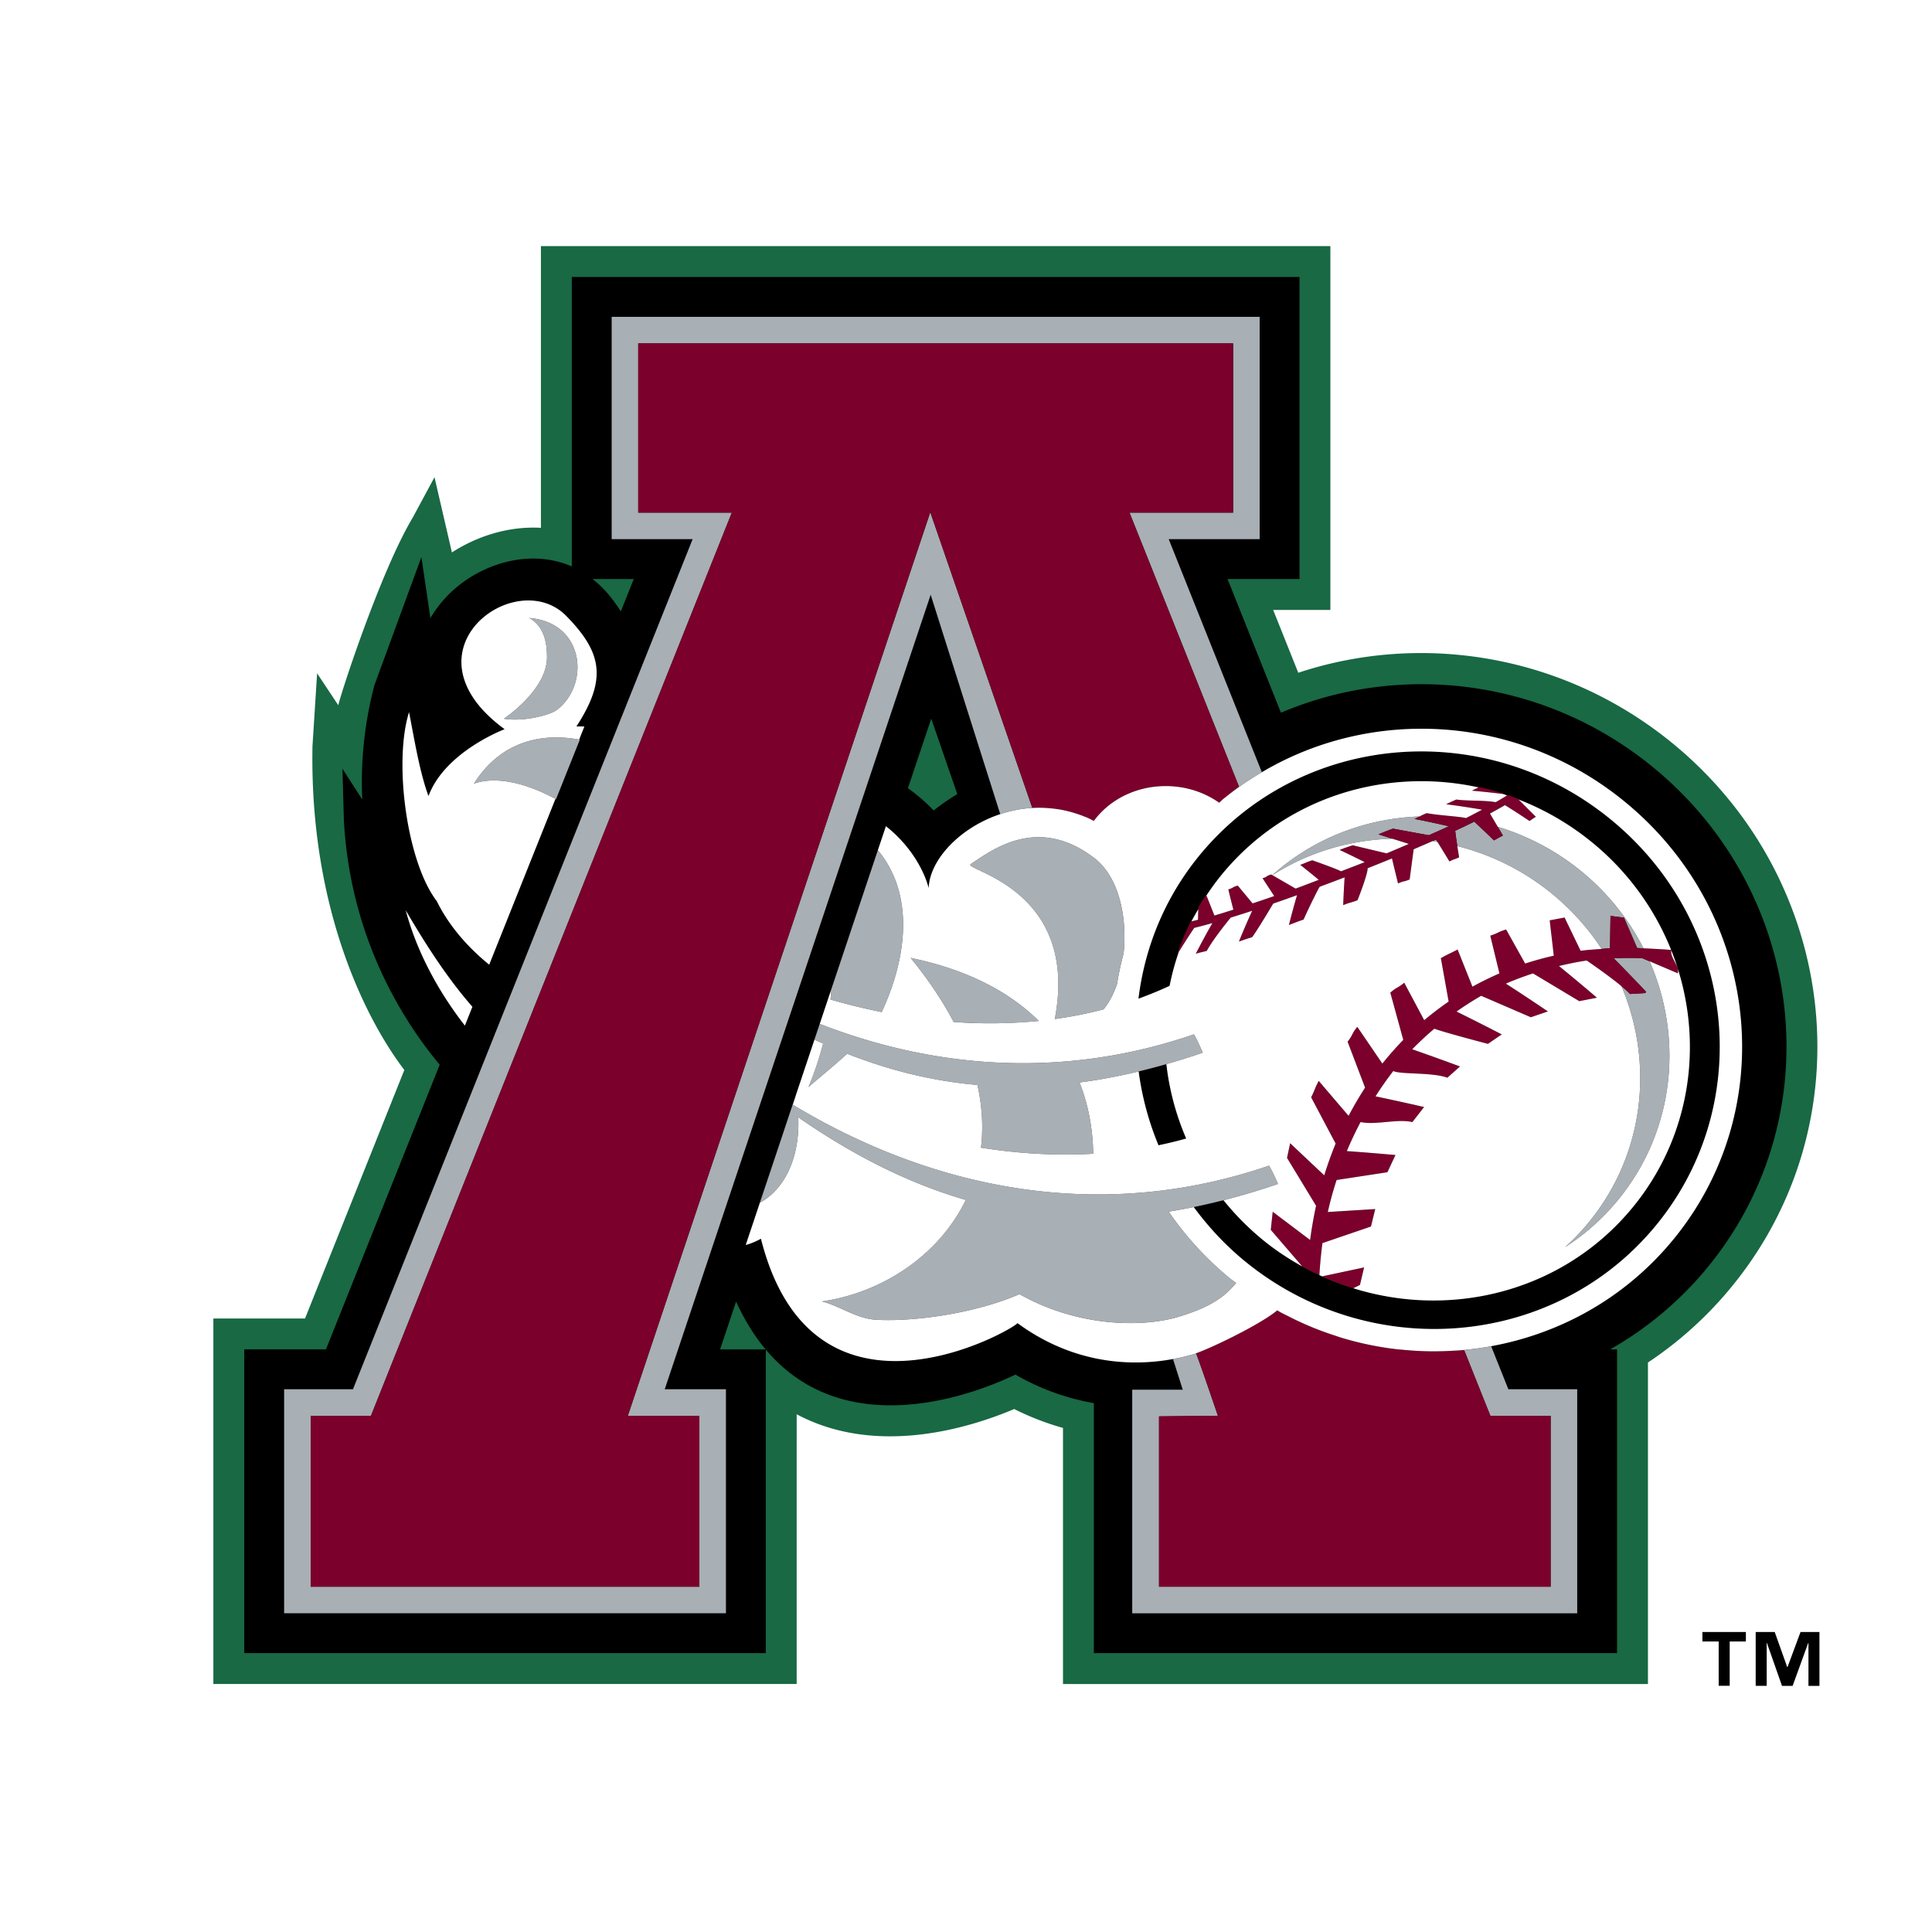
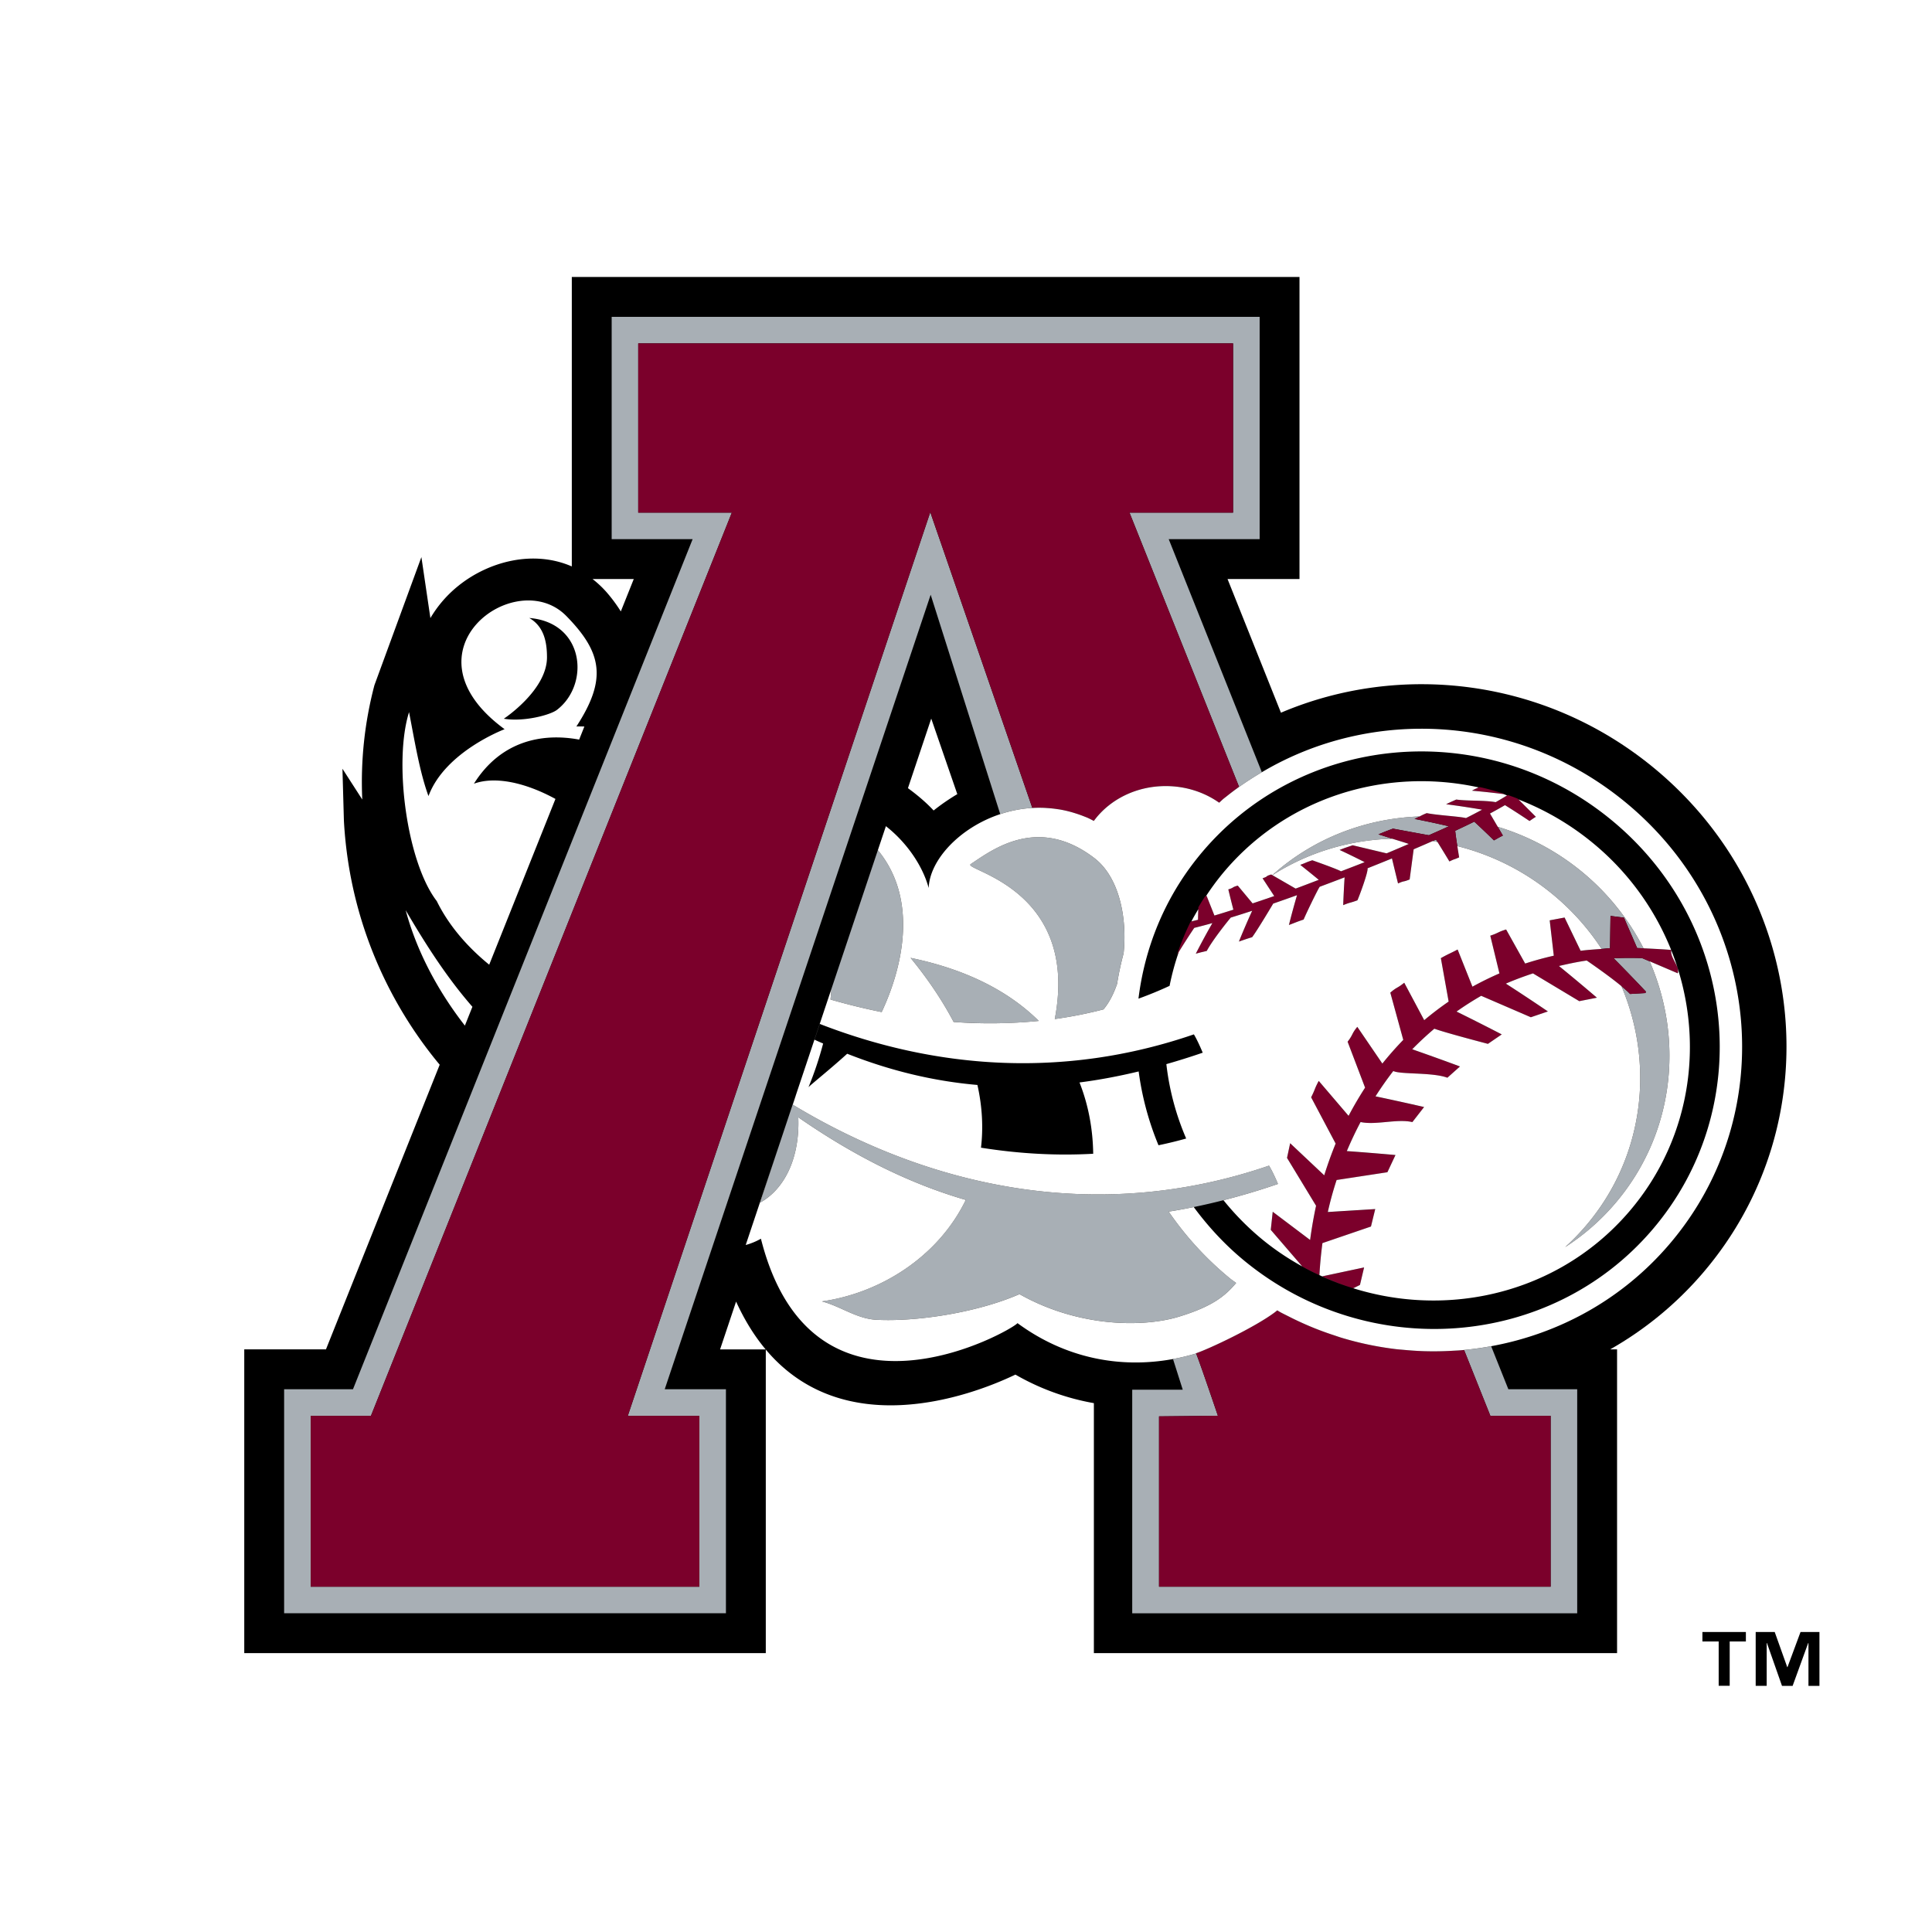
<svg xmlns="http://www.w3.org/2000/svg" width="2500" height="2500" viewBox="0 0 192.756 192.756">
  <path fill="#fff" d="M0 192.756h192.756V0H0v192.756z" />
-   <path d="M166.893 74.177c-10.853-8.899-25.04-11.136-37.364-7.056l-2.506-6.268 5.709-.001V24.553H53.967v28.108c-3.225-.183-6.372.834-8.879 2.455l-1.739-7.504-2.157 4.006c-3.236 5.394-7.251 17.763-7.439 18.745l-2.114-3.184-.462 7.242c-.308 16.024 5.233 27.183 9.164 32.331l-9.908 24.797h-9.146v36.465h58.197V141.1c7.912 4.225 17.144 1.41 21.704-.521a27.065 27.065 0 0 0 4.866 1.885v25.551h58.362v-32.078a37.868 37.868 0 0 0 7.814-6.92c14.064-16.419 11.447-41.078-5.337-54.84z" fill-rule="evenodd" clip-rule="evenodd" fill="#186944" />
  <path d="M164.939 76.559c-10.826-8.877-25.215-10.522-37.138-5.453l-5.328-13.335h7.178V27.634H57.049v28.879c-3.862-1.686-8.331-.483-11.338 1.95a11.837 11.837 0 0 0-2.77 3.203l-.898-6.085-4.686 12.78a37.865 37.865 0 0 0-1.213 11.407l-1.978-3.071.145 5.173c.626 11.495 5.708 19.749 9.558 24.358l-11.348 28.4H24.37v30.303h52.033v-30.285c7.679 9.133 20.104 4.801 24.906 2.498a23.96 23.96 0 0 0 7.827 2.848v24.939h52.199v-30.303h-.69a34.737 34.737 0 0 0 9.246-7.619c12.895-15.052 10.549-37.74-4.952-50.45zm-103-15.556a15.293 15.293 0 0 0-1.45-1.952 10.46 10.46 0 0 0-1.368-1.28h4.11l-1.292 3.232zm11.501 68.856c.863 1.893 1.856 3.467 2.948 4.77h-4.545l1.597-4.77zm17.146-51.224l2.324-6.941 2.601 7.538a21.094 21.094 0 0 0-2.364 1.63c-.753-.809-1.627-1.547-2.561-2.227z" fill-rule="evenodd" clip-rule="evenodd" />
  <path d="M102.995 80.604L92.814 51.099l-30.178 90.157h7.139v17.049H30.998v-17.049h6.012l36.006-90.113h-9.34V34.261h59.348v16.882h-10.335l10.929 27.35a29.56 29.56 0 0 0-1.285.993c1.132-.913 2.329-1.71 3.562-2.441l-9.291-23.251h9.072V31.61h-64.65v22.184h8.077l-33.887 84.812h-6.869v22.35h44.08v-22.35H66.32l26.533-79.269 6.941 21.888a12.463 12.463 0 0 1 3.273-.621h-.072z" fill-rule="evenodd" clip-rule="evenodd" fill="#a8afb5" />
  <path d="M107.196 81.115c-.092-.028-.183-.057-.273-.083.091.026.182.055.273.083zM121.637 80.086c.154-.132.295-.283.451-.411-.157.13-.308.27-.463.403l.012.008zM108.453 81.567c-.057-.024-.112-.042-.167-.065.055.023.11.041.167.065zM104.226 80.6c.083.004.166.012.249.017-.083-.005-.166-.013-.249-.017zM105.726 80.76c-.068-.013-.136-.019-.204-.029.068.01.135.017.204.029zM140.073 134.678zM127.745 130.922c-.107-.059-.209-.129-.315-.189-.073.061-.144.121-.217.178.065-.049.151-.104.213-.15.105.055.214.102.319.161zM144.894 134.768zM146.075 134.699l2.619 6.557h6.014v17.049h-39.071v-16.994l5.872-.062s-1.824-5.389-2.173-6.215c-.761.229-1.529.412-2.305.557l.972 3.061h-5.041v22.305h44.396v-22.35h-6.868l-1.717-4.295a31.464 31.464 0 0 1-3.061.41c.122-.013.242-.009.363-.023zM133.862 133.475zM128.516 131.314zM131.204 132.539zM87.962 100.973c1.975-4.186 3.783-11.108-.378-16.153l-4.641 13.866c-.006.344-.058.691-.083 1.037 1.72.496 3.421.91 5.102 1.25zM105.233 101.67a42.672 42.672 0 0 0 4.86-.963c.56-.658 1.01-1.537 1.354-2.535.168-1.029.382-2.051.655-3.063.371-3.59-.458-7.614-2.924-9.5-5.667-4.334-10.23-.785-12.328.6-.903.598 10.9 2.349 8.383 15.461zM103.639 101.857c-2.833-2.803-6.951-5.082-12.791-6.291 1.801 2.197 3.212 4.332 4.297 6.394 2.925.21 5.765.175 8.494-.103zM75.842 119.979c2.543-1.416 3.962-4.625 3.802-8.508 5.547 3.844 11.067 6.609 16.712 8.244-2.715 5.604-8.424 9.277-14.351 10.125 1.866.49 3.458 1.729 5.43 1.834 3.916.209 9.965-.678 14.28-2.559 5.968 3.365 12.483 3.32 15.981 2.227 3.217-.99 4.516-2.008 5.633-3.342-.196-.152-.402-.281-.595-.439a32.024 32.024 0 0 1-6.134-6.68 55.808 55.808 0 0 0 2.5-.453c.981-.201 1.97-.428 2.967-.684a67.104 67.104 0 0 0 5.432-1.623c-.357-.857-.647-1.428-.892-1.826-17.264 5.926-34.007 2.082-47.514-6.082l.315-.943c-.035.092-.109.307-.205.588-.269.783-.738 2.193-1.248 3.729-.989 2.981-2.113 6.392-2.113 6.392zM158.218 122.305a23.02 23.02 0 0 1-2.064 2.121 22.672 22.672 0 0 0 4.987-4.357c5.876-6.881 6.897-16.26 3.441-24.16l-.748-.318a35.36 35.36 0 0 0-2.839.014 190.888 190.888 0 0 1 3.219 3.328l-.049.143-1.532.092a9.365 9.365 0 0 0-.859-.773c3.327 7.843 2.258 17.101-3.556 23.91zM160.68 91.382l1.342.17 1.316 3.033.635.028a24.07 24.07 0 0 0-6.188-7.669 24.267 24.267 0 0 0-8.354-4.454l.511.874c-.548.276-.352.187-.891.48a93.447 93.447 0 0 0-1.964-1.868c-.63.312-1.267.614-1.903.913.033.347.125.97.213 1.525a24.204 24.204 0 0 1 9.464 4.767 24.226 24.226 0 0 1 4.933 5.493c.279-.02.556-.061.836-.073l.05-3.219zM142.926 83.915c.164.023.327.058.491.085a79.153 79.153 0 0 0-.146-.236c-.114.051-.23.1-.345.151zM126.94 87.312l.008.005c3.594-2.298 7.742-3.525 11.963-3.636-.461-.145-.922-.301-1.386-.437.7-.29.74-.304 1.45-.57 0 0 3.044.566 3.582.657.666-.295 1.334-.587 1.996-.893a84.997 84.997 0 0 0-3.425-.734c.248-.111.383-.181.504-.245-5.358.187-10.585 2.165-14.692 5.853z" fill-rule="evenodd" clip-rule="evenodd" fill="#a8afb5" />
-   <path d="M81.79 102.158l.483-1.447-1.011 3.018c.287.137.574.256.861.385a34.46 34.46 0 0 1-1.46 4.354c.315-.326 2.141-1.773 3.86-3.336 4.259 1.682 8.567 2.73 12.994 3.115.496 2.217.587 4.309.356 6.258 3.874.617 7.619.809 11.195.605-.031-2.326-.437-4.762-1.366-7.113a55.235 55.235 0 0 0 5.901-1.098 71.281 71.281 0 0 0 6.391-1.871c-.357-.854-.643-1.428-.881-1.828-13.141 4.515-25.982 3.366-37.323-1.042zM47.284 78.19c2.1-.765 5.108-.13 8.133 1.52.019.011.037.019.057.029l2.373-5.939-.065-.009c-3.781-.704-7.861.191-10.498 4.399zM55.567 70.825c3.314-2.541 2.761-8.726-2.761-9.167 1.45.834 1.767 2.366 1.767 3.921 0 3.293-4.308 6.13-4.308 6.13 1.988.33 4.629-.368 5.302-.884z" fill-rule="evenodd" clip-rule="evenodd" fill="#a8afb5" />
  <path d="M131.639 127.223c.062-1.068.16-2.135.302-3.193l4.841-1.654.426-1.742-4.73.293a33.01 33.01 0 0 1 .877-3.193l5.067-.775.806-1.717a292.872 292.872 0 0 0-4.854-.393c.409-.99.88-1.951 1.372-2.898 1.512.332 3.658-.35 5.167.006l1.17-1.504a270.302 270.302 0 0 0-4.847-1.066 34.26 34.26 0 0 1 1.775-2.527c.701.357 3.913.113 5.396.67l1.256-1.123a250.72 250.72 0 0 0-4.765-1.715 32.43 32.43 0 0 1 2.208-2.053c1.104.406 5.346 1.512 5.346 1.512l1.379-.943a238.053 238.053 0 0 0-4.511-2.279c.8-.559 1.613-1.094 2.461-1.572l4.953 2.139 1.701-.58a215.56 215.56 0 0 0-4.194-2.775c.885-.385 1.79-.717 2.706-1.021l4.617 2.771 1.76-.346a202.411 202.411 0 0 0-3.786-3.162 33.059 33.059 0 0 1 2.77-.546s2.093 1.421 3.467 2.56c.343.281.652.551.859.773l1.532-.092.049-.143a194.5 194.5 0 0 0-3.219-3.328 35.36 35.36 0 0 1 2.839-.014l3.558 1.517c.214-.703-.787-1.568-.645-2.287.003-.014-.002-.028.003-.041l-.019-.002c-.563-.055-1.87-.124-2.759-.165a75.309 75.309 0 0 0-.635-.028l-1.316-3.033-1.342-.17-.05 3.218c-.28.013-.557.054-.836.073-.7.049-1.401.093-2.096.185l-1.6-3.317-1.485.279.408 3.527c-.964.221-1.918.479-2.857.784l-1.9-3.399c-.838.256-.746.343-1.579.62l.913 3.763c-.917.402-1.817.84-2.694 1.324l-1.478-3.708c-.786.419-.897.422-1.672.861l.777 4.333c-.84.58-1.655 1.197-2.438 1.857l-1.993-3.738c-.705.578-.7.395-1.39.99l1.294 4.713a34.24 34.24 0 0 0-2.087 2.365l-2.5-3.666c-.594.729-.392.742-.967 1.484l1.744 4.584c-.59.91-1.14 1.848-1.647 2.812l-2.978-3.486c-.457.854-.319.771-.758 1.637l2.445 4.615a38.917 38.917 0 0 0-1.138 3.17l-3.4-3.203-.312 1.463 2.898 4.775a43.515 43.515 0 0 0-.595 3.412l-3.73-2.814-.195 1.805 3.143 3.652c.532.297 1.074.57 1.621.826.03.014.06.033.09.047l.001-.004zM149.977 79.221c.082.011.163.017.244.027a26.505 26.505 0 0 0-2.534-.709l-.097-.015-.07.035c-.322.165-.278.109-.66.327 1.037.09 2.077.205 3.117.335zM136.096 126.453l-4.196.893c1.021.463 2.062.857 3.117 1.184l.666-.328.413-1.749zM147.088 81.975a95.97 95.97 0 0 1 1.964 1.868c.539-.293.343-.204.891-.48l-.511-.874-.777-1.325a46.27 46.27 0 0 0 1.497-.836c.824.512 1.64 1.04 2.447 1.582.401-.262.225-.167.635-.417l-1.736-1.733-.083-.082a25.858 25.858 0 0 0-.985-.36c-.021.014-.045.026-.067.04-.373.234-.754.454-1.135.675-1.118-.204-2.815-.104-3.933-.263-.536.241-.486.21-1.014.469 1.197.154 2.394.335 3.592.543-.534.283-1.068.567-1.611.837-.644-.164-2.835-.276-3.915-.494-.385.156-.528.236-.713.334a7.644 7.644 0 0 1-.504.245c1.142.22 2.284.465 3.425.734-.662.306-1.33.598-1.996.893-.538-.09-3.582-.657-3.582-.657-.71.266-.75.28-1.45.57.464.136.925.292 1.386.437.551.172 1.1.335 1.646.519-.738.314-1.474.633-2.217.939l-3.387-.807c-.747.264-.564.179-1.301.466.838.391 1.673.799 2.5 1.219-.785.311-1.573.611-2.361.915-.354-.222-2.862-1.102-2.862-1.102-.742.246-.47.189-1.202.457.621.491 1.236.99 1.848 1.495-.771.29-1.536.589-2.31.873l-2.317-1.338-.008-.005-.111-.065c-.698.214-.175.145-.862.379l1.163 1.774c-.717.249-1.438.491-2.158.732l-1.478-1.775c-.621.167-.331.193-.944.379.16.675.329 1.349.506 2.023-.63.197-1.258.399-1.893.583l-.775-1.953-.059.012-.091.019c-.237.363-.465.731-.681 1.103l-.004.184a61.84 61.84 0 0 0-.027 1.059c-.218.055-.437.108-.655.159l-.079.019a25.02 25.02 0 0 0-1.36 3.306c.058-.094.119-.182.176-.275.5-.811 1.011-1.614 1.541-2.401.607-.151 1.212-.31 1.812-.479-.576 1-1.128 2.02-1.656 3.054.58-.164.511-.131 1.097-.278.557-1.062 2.088-2.969 2.391-3.325a126.59 126.59 0 0 0 2.138-.68 72.973 72.973 0 0 0-1.324 3.071c.686-.232.628-.225 1.321-.436.532-.712 2.101-3.351 2.101-3.351.794-.277 1.586-.555 2.376-.84a80.886 80.886 0 0 0-.809 2.976c.757-.285.702-.284 1.469-.546.226-.557 1.395-2.979 1.603-3.269.83-.311 1.659-.623 2.484-.941-.06.921-.105 1.846-.141 2.774.78-.318.628-.188 1.42-.482.15-.318 1.088-2.825 1.011-3.196.812-.324 1.625-.65 2.435-.982.199.832.401 1.664.605 2.495.746-.327.401-.092 1.159-.398l.401-3.01c.63-.269 1.258-.541 1.885-.816l.346-.151.146.236c.4.646.799 1.293 1.19 1.944.661-.317.302-.11.972-.408 0 0-.088-.521-.182-1.123a30.426 30.426 0 0 1-.213-1.525c.633-.299 1.27-.601 1.9-.913zM121.509 141.248l-5.872.062v16.994h39.071v-17.049h-6.014l-2.619-6.557c-.121.014-.241.01-.362.021-.272.021-.546.031-.819.047a32.243 32.243 0 0 1-2.863.039 33.88 33.88 0 0 1-1.957-.129c-.269-.025-.537-.043-.806-.074a31.966 31.966 0 0 1-5.405-1.129c-.269-.08-.533-.176-.8-.264a32.477 32.477 0 0 1-2.744-1.041 33.268 33.268 0 0 1-1.803-.855c-.257-.131-.516-.254-.771-.393-.105-.059-.214-.105-.319-.162-.062.047-.147.102-.213.15-2.031 1.527-6.601 3.676-7.884 4.104l.007.02c.349.827 2.173 6.216 2.173 6.216zM112.688 51.143h10.335V34.261H63.676v16.882h9.34L37.01 141.256h-6.012v17.049h38.778v-17.049h-7.139l30.178-90.157 10.181 29.505h.072c.383-.02.769-.021 1.158-.004.083.004.166.012.249.017.347.022.696.059 1.047.114.068.01.136.017.204.029.397.068.796.16 1.197.271.091.026.182.055.273.083.362.111.726.238 1.09.387.055.023.11.041.167.065.227.097.454.223.68.336 1.524-2.085 4.159-3.476 7.174-3.476 2.013 0 3.856.623 5.318 1.651.155-.133.306-.273.463-.403.08-.066.164-.124.244-.189a29.56 29.56 0 0 1 1.285-.993l-10.929-27.349z" fill-rule="evenodd" clip-rule="evenodd" fill="#7b002b" />
  <path d="M48.636 96.107l.172.141 6.609-16.538c-3.025-1.65-6.033-2.285-8.133-1.52 2.637-4.208 6.717-5.103 10.498-4.4l.521-1.305a12.33 12.33 0 0 0-.796-.004c3.093-4.749 2.54-7.4-.998-11.016-5.05-5.16-16.786 3.506-6.164 11.288 0 0-5.949 2.229-7.595 6.672-.887-2.429-1.37-5.454-1.939-8.376-1.562 4.977-.22 14.979 2.765 18.852 1.113 2.265 2.83 4.352 5.06 6.206zm1.629-24.399s4.308-2.837 4.308-6.13c0-1.555-.317-3.086-1.767-3.921 5.522.442 6.075 6.626 2.761 9.167-.673.517-3.314 1.215-5.302.884zM46.381 102.326l.751-1.879c-2.459-2.818-4.529-5.996-6.657-9.632 1.067 3.983 3.138 7.958 5.906 11.511zM162.131 80.007c-10.69-8.766-25.236-9.494-36.237-2.962-1.232.731-2.43 1.528-3.562 2.441-.08.065-.164.123-.244.189-.156.128-.297.279-.451.411l-.012-.008c-1.462-1.029-3.306-1.651-5.318-1.651-3.015 0-5.649 1.391-7.174 3.476-.226-.113-.453-.239-.68-.336-.057-.024-.112-.042-.167-.065a12.696 12.696 0 0 0-1.09-.387c-.091-.028-.183-.057-.273-.083-.401-.112-.8-.204-1.197-.271-.068-.013-.136-.019-.204-.029-.351-.055-.7-.092-1.047-.114-.083-.005-.166-.013-.249-.017a12.08 12.08 0 0 0-1.158.004c-1.143.06-2.244.279-3.273.621-4.07 1.349-7.042 4.59-7.141 7.37-.564-2.098-2.079-4.452-4.267-6.169l-.802 2.394c4.162 5.045 2.353 11.967.378 16.153a64.813 64.813 0 0 1-5.103-1.25c.025-.346.077-.693.083-1.037l-3.739 11.172c.096-.281.169-.496.205-.588l-.315.943c13.507 8.164 30.25 12.008 47.514 6.082.244.398.534.969.892 1.826a66.984 66.984 0 0 1-5.432 1.623 27.013 27.013 0 0 0 3.903 3.943c1.743 1.426 3.625 2.57 5.578 3.492a25.464 25.464 0 0 1-1.621-.826l-3.143-3.652.195-1.805 3.73 2.814c.155-1.146.349-2.285.595-3.412l-2.898-4.775.312-1.463 3.4 3.203a38.917 38.917 0 0 1 1.138-3.17l-2.445-4.615c.438-.865.301-.783.758-1.637l2.978 3.486a36.255 36.255 0 0 1 1.647-2.812l-1.744-4.584c.575-.742.373-.756.967-1.484l2.5 3.666a33.977 33.977 0 0 1 2.087-2.365l-1.294-4.713c.689-.596.685-.412 1.39-.99l1.993 3.738a32.104 32.104 0 0 1 2.438-1.857l-.777-4.333c.774-.439.886-.442 1.672-.861l1.478 3.708a32.938 32.938 0 0 1 2.694-1.324l-.913-3.763c.833-.277.741-.364 1.579-.62l1.9 3.399a33.508 33.508 0 0 1 2.857-.784l-.408-3.527 1.485-.279 1.6 3.317c.694-.092 1.396-.136 2.096-.185a24.181 24.181 0 0 0-4.933-5.493 24.204 24.204 0 0 0-9.464-4.767c.094.601.182 1.123.182 1.123-.67.298-.311.091-.972.408-.392-.651-.79-1.298-1.19-1.944-.164-.027-.327-.062-.491-.085-.627.275-1.255.547-1.885.816l-.401 3.01c-.758.307-.413.071-1.159.398-.204-.831-.406-1.663-.605-2.495-.81.332-1.622.658-2.435.982.077.371-.86 2.878-1.011 3.196-.792.294-.64.164-1.42.482.035-.928.081-1.854.141-2.774-.825.318-1.654.63-2.484.941-.208.29-1.377 2.712-1.603 3.269-.767.262-.712.261-1.469.546.251-1 .521-1.993.809-2.976-.79.285-1.582.563-2.376.84 0 0-1.568 2.639-2.101 3.351-.693.211-.636.204-1.321.436.42-1.037.86-2.061 1.324-3.071-.709.233-1.423.459-2.138.68-.303.356-1.834 2.263-2.391 3.325-.586.147-.517.114-1.097.278a69.463 69.463 0 0 1 1.656-3.054c-.601.169-1.205.327-1.812.479-.53.787-1.041 1.59-1.541 2.401a25.37 25.37 0 0 0-.919 3.382 37.684 37.684 0 0 1-3.104 1.277c.614-4.996 2.536-9.871 5.903-14.068 9.979-12.437 28.518-14.221 41.239-3.791 12.713 10.423 14.478 28.832 4.112 40.929-10.188 11.891-28.31 13.207-40.641 3.121-1.971-1.613-3.651-3.441-5.098-5.398-.838.17-1.672.324-2.5.453a32.05 32.05 0 0 0 6.134 6.68c.192.158.398.287.595.439-1.117 1.334-2.416 2.352-5.633 3.342-3.498 1.094-10.014 1.139-15.981-2.227-4.315 1.881-10.364 2.768-14.28 2.559-1.972-.105-3.563-1.344-5.43-1.834 5.927-.848 11.636-4.521 14.351-10.125-5.645-1.635-11.165-4.4-16.712-8.244.16 3.883-1.259 7.092-3.802 8.508 0 0 1.124-3.41 2.114-6.393l-3.557 10.627a6.608 6.608 0 0 0 1.519-.627c5.181 20.535 25.127 9.104 25.597 8.422 4.78 3.518 10.262 4.547 15.517 3.582a22.084 22.084 0 0 0 2.305-.557l-.007-.02c1.283-.428 5.853-2.576 7.884-4.104.073-.057.144-.117.217-.178.106.061.208.131.315.189.255.139.514.262.771.393a31.827 31.827 0 0 0 2.689 1.224c.613.244 1.233.467 1.858.672.267.088.531.184.8.264 1.776.535 3.586.91 5.405 1.129.269.031.537.049.806.074.652.061 1.306.105 1.957.129a32.243 32.243 0 0 0 2.863-.039c.273-.016.547-.025.819-.047a31.817 31.817 0 0 0 3.061-.41c6.706-1.225 13.019-4.615 17.755-10.145 11.219-13.099 9.26-32.958-4.399-44.158zm-52.951 5.602c2.466 1.886 3.295 5.91 2.924 9.5a30.804 30.804 0 0 0-.655 3.063c-.345.998-.795 1.877-1.354 2.535a42.672 42.672 0 0 1-4.86.963c2.517-13.112-9.287-14.863-8.382-15.461 2.096-1.385 6.66-4.934 12.327-.6zm-18.332 9.958c5.84 1.208 9.958 3.488 12.791 6.291a49.43 49.43 0 0 1-8.494.104c-1.085-2.064-2.496-4.198-4.297-6.395zm25.52 10.601a26.195 26.195 0 0 0 1.977 7.422 40.31 40.31 0 0 1-2.762.672 29.22 29.22 0 0 1-1.979-7.363c-1.999.48-3.966.85-5.901 1.098.93 2.352 1.335 4.787 1.366 7.113-3.576.203-7.321.012-11.195-.605.23-1.949.14-4.041-.356-6.258-4.427-.385-8.735-1.434-12.994-3.115-1.719 1.562-3.545 3.01-3.86 3.336a34.46 34.46 0 0 0 1.46-4.354c-.287-.129-.574-.248-.861-.385l1.011-3.018-.483 1.447c11.341 4.408 24.182 5.557 37.324 1.041.238.4.523.975.881 1.828a71.313 71.313 0 0 1-3.628 1.141z" fill-rule="evenodd" clip-rule="evenodd" fill="#fff" />
  <path d="M167.392 97.107l-2.81-1.199c3.456 7.9 2.435 17.279-3.441 24.16a22.643 22.643 0 0 1-4.987 4.357 22.89 22.89 0 0 0 2.064-2.121c5.814-6.809 6.883-16.066 3.556-23.912-1.374-1.139-3.467-2.56-3.467-2.56-.932.135-1.853.332-2.77.546a202.411 202.411 0 0 1 3.786 3.162l-1.76.346-4.617-2.771c-.916.305-1.821.637-2.706 1.021 1.409.908 2.807 1.834 4.194 2.775l-1.701.58-4.953-2.139a30.776 30.776 0 0 0-2.461 1.572c1.51.742 3.015 1.504 4.511 2.279l-1.379.943s-4.241-1.105-5.346-1.512a32.179 32.179 0 0 0-2.208 2.053 250.72 250.72 0 0 1 4.765 1.715l-1.256 1.123c-1.482-.557-4.694-.312-5.396-.67a33.873 33.873 0 0 0-1.775 2.527c1.618.34 3.233.697 4.847 1.066l-1.17 1.504c-1.509-.355-3.655.326-5.167-.006a36.702 36.702 0 0 0-1.372 2.898c1.618.117 3.235.248 4.854.393l-.806 1.717-5.067.775a33.17 33.17 0 0 0-.877 3.193l4.73-.293-.426 1.742-4.841 1.654a42.613 42.613 0 0 0-.302 3.193c10.478 4.904 23.234 2.645 30.936-6.373 6.325-7.408 7.595-17.428 4.173-26.029-.143.723.858 1.588.645 2.291zm-32.375 31.422a26.469 26.469 0 0 1-3.117-1.184l4.196-.893-.413 1.748-.666.329zM152.599 81.911a83.541 83.541 0 0 0-2.447-1.582 46.27 46.27 0 0 1-1.497.836l.777 1.325a24.276 24.276 0 0 1 8.354 4.454 24.07 24.07 0 0 1 6.188 7.669c.889.041 2.195.11 2.759.165a26.616 26.616 0 0 0-7.887-10.732 27.036 27.036 0 0 0-7.348-4.285l1.736 1.733c-.411.249-.234.155-.635.417zM126.948 87.317l2.317 1.338c.773-.284 1.539-.583 2.31-.873a109.67 109.67 0 0 0-1.848-1.495c.732-.268.46-.211 1.202-.457 0 0 2.509.88 2.862 1.102.788-.304 1.576-.604 2.361-.915a83.491 83.491 0 0 0-2.5-1.219c.736-.287.554-.202 1.301-.466l3.387.807c.743-.306 1.479-.625 2.217-.939-.547-.184-1.096-.347-1.646-.519-4.221.111-8.369 1.338-11.963 3.636z" fill-rule="evenodd" clip-rule="evenodd" fill="#fff" />
  <path d="M121.163 91.342c.635-.184 1.263-.386 1.893-.583a86.621 86.621 0 0 1-.506-2.023c.613-.186.323-.212.944-.379l1.478 1.775c.721-.241 1.441-.483 2.158-.732l-1.163-1.774c.688-.235.164-.165.862-.379l.111.065c4.106-3.688 9.334-5.666 14.692-5.853.185-.098.328-.178.713-.334 1.08.217 3.271.33 3.915.494.543-.27 1.077-.554 1.611-.837a82.631 82.631 0 0 0-3.592-.543c.527-.259.478-.228 1.014-.469 1.117.158 2.814.059 3.933.263.381-.221.762-.441 1.135-.675-.128-.044-.255-.095-.385-.137a82.823 82.823 0 0 0-3.117-.335c.382-.218.338-.162.66-.327-9.396-2.058-19.461 1.041-25.762 8.867a24.924 24.924 0 0 0-1.429 1.975l.059-.012.776 1.953zM119.554 90.707c-.232.404-.477.804-.683 1.218.219-.051.438-.104.655-.159.006-.354.016-.707.028-1.059z" fill-rule="evenodd" clip-rule="evenodd" fill="#fff" />
  <path d="M174.187 163.773h-1.615v4.42h-1.099v-4.42h-1.623v-.947h4.337v.947zm7.34 4.43h-1.097v-4.279h-.026l-1.555 4.279h-1.058l-1.503-4.279h-.026v4.27h-1.097v-5.367h1.899l1.249 3.502h.025l1.3-3.502h1.888v5.376h.001z" fill-rule="evenodd" clip-rule="evenodd" />
</svg>